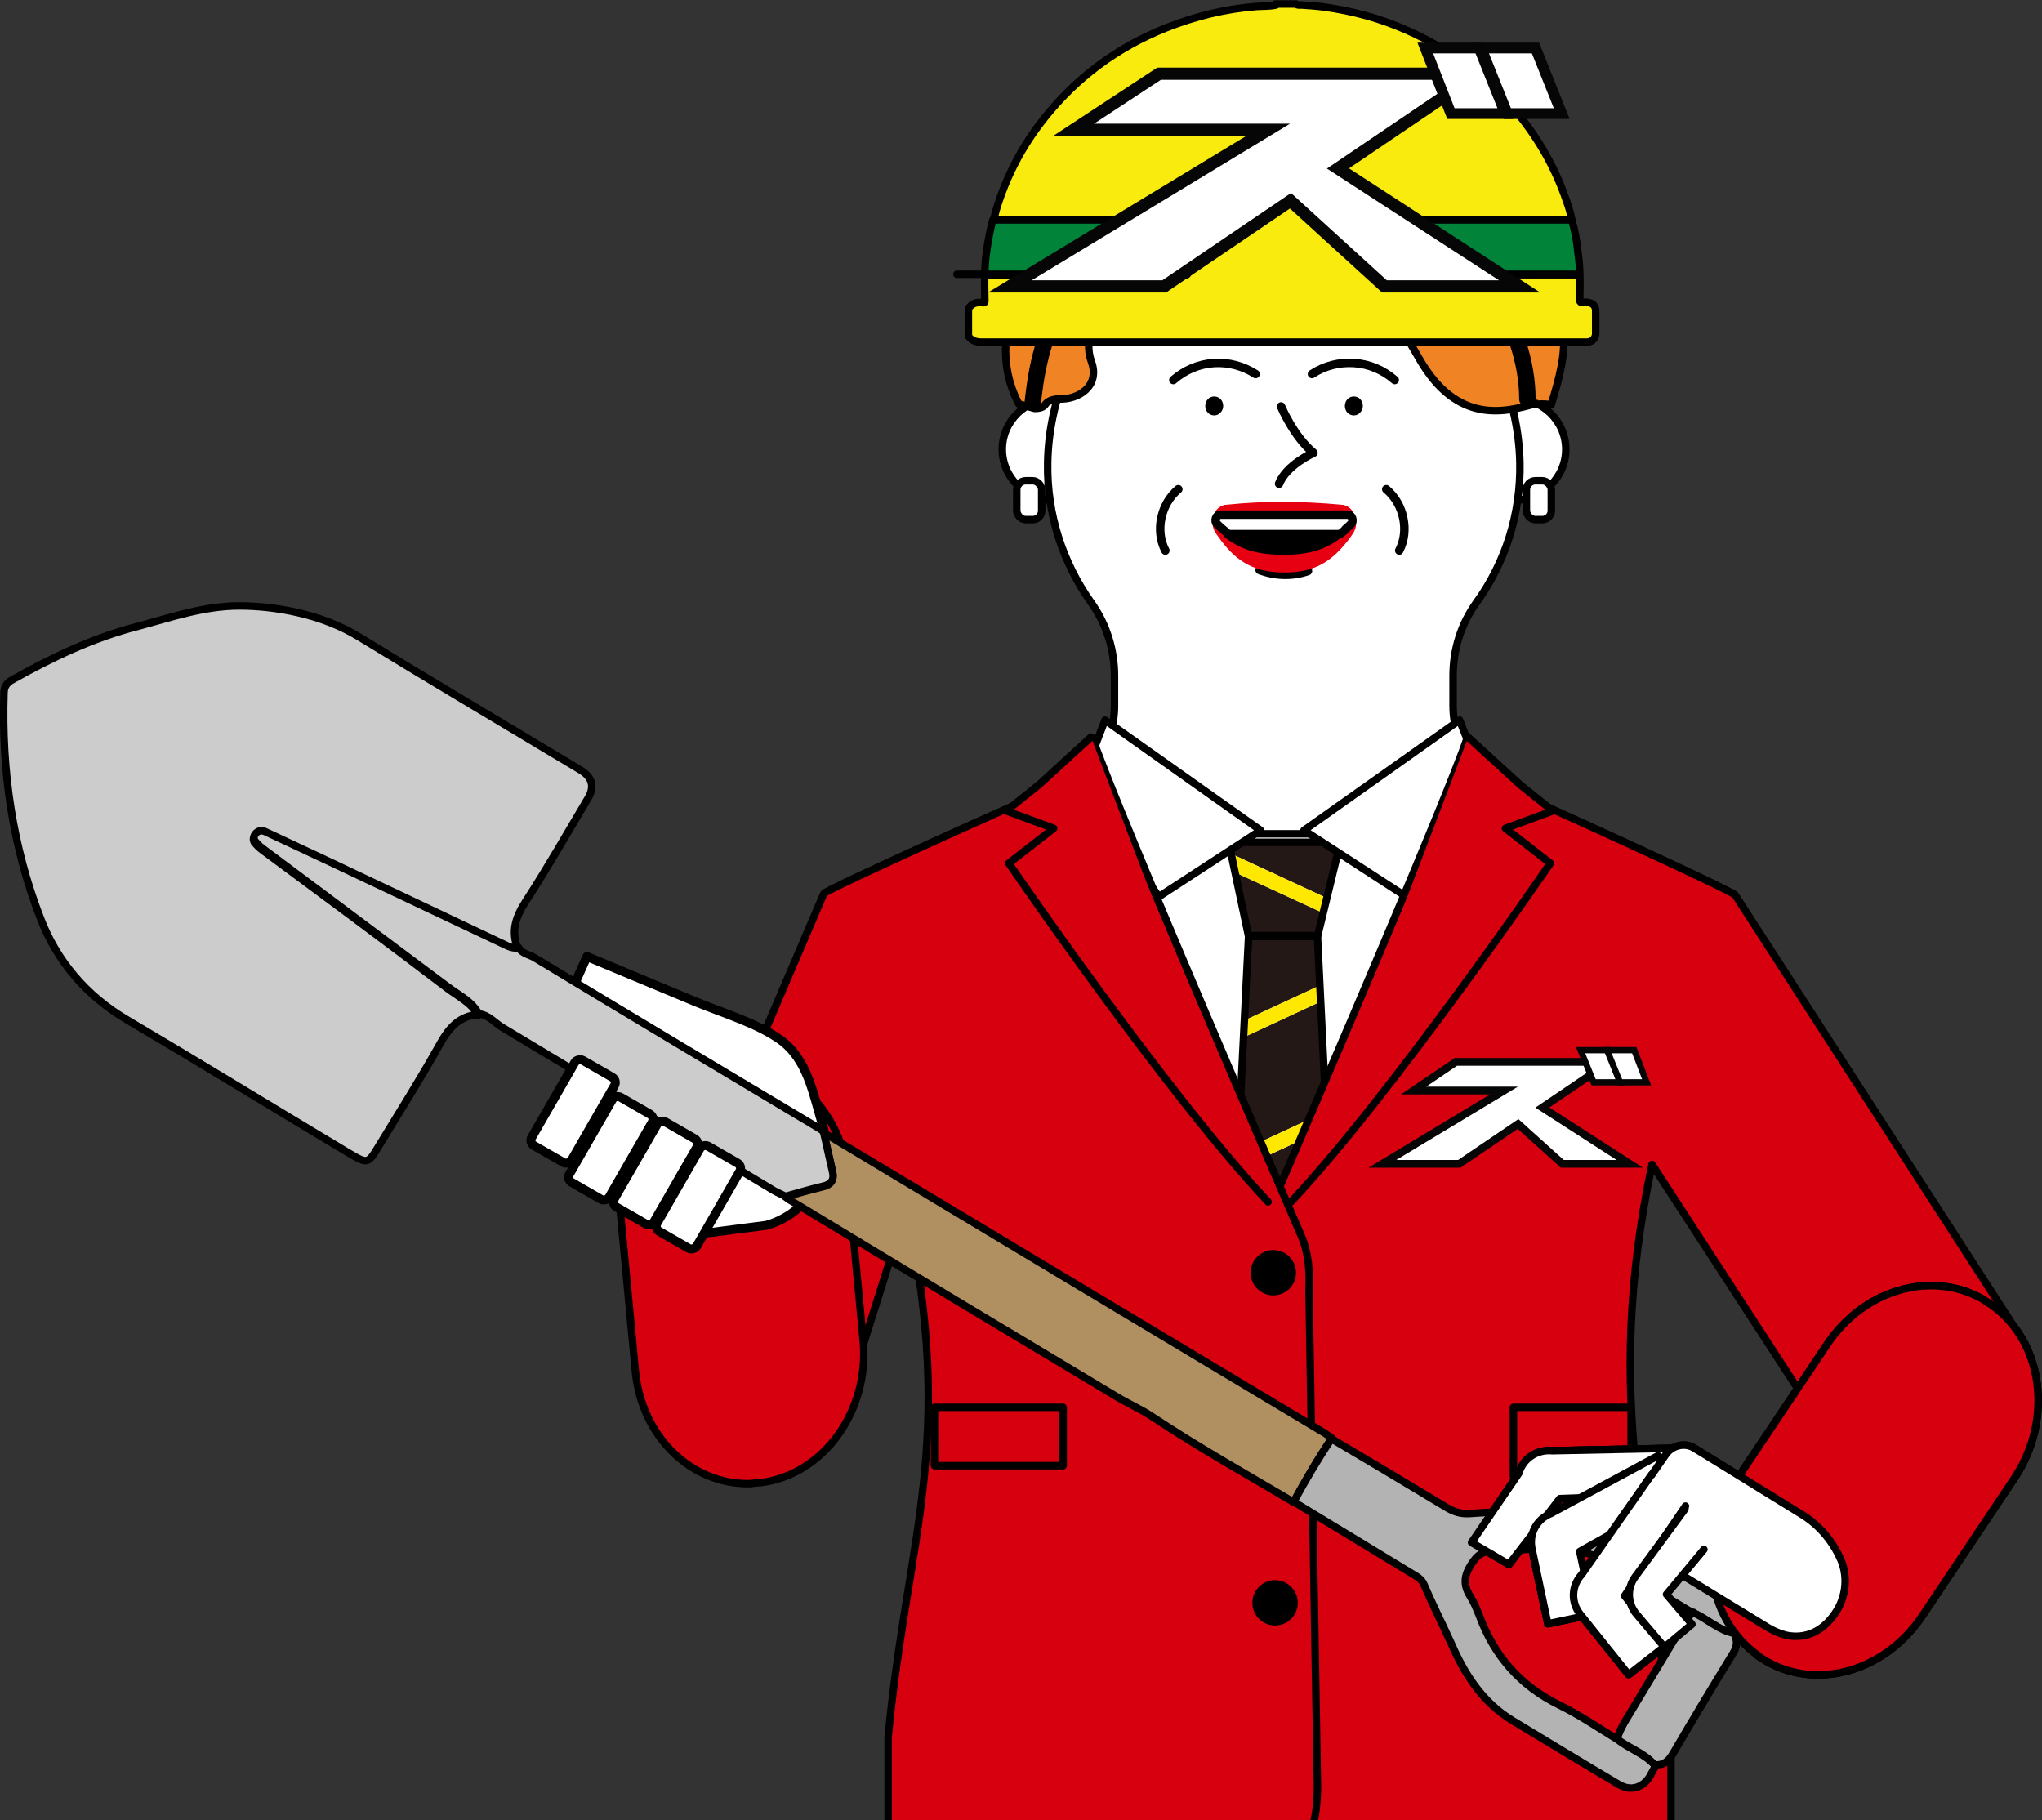
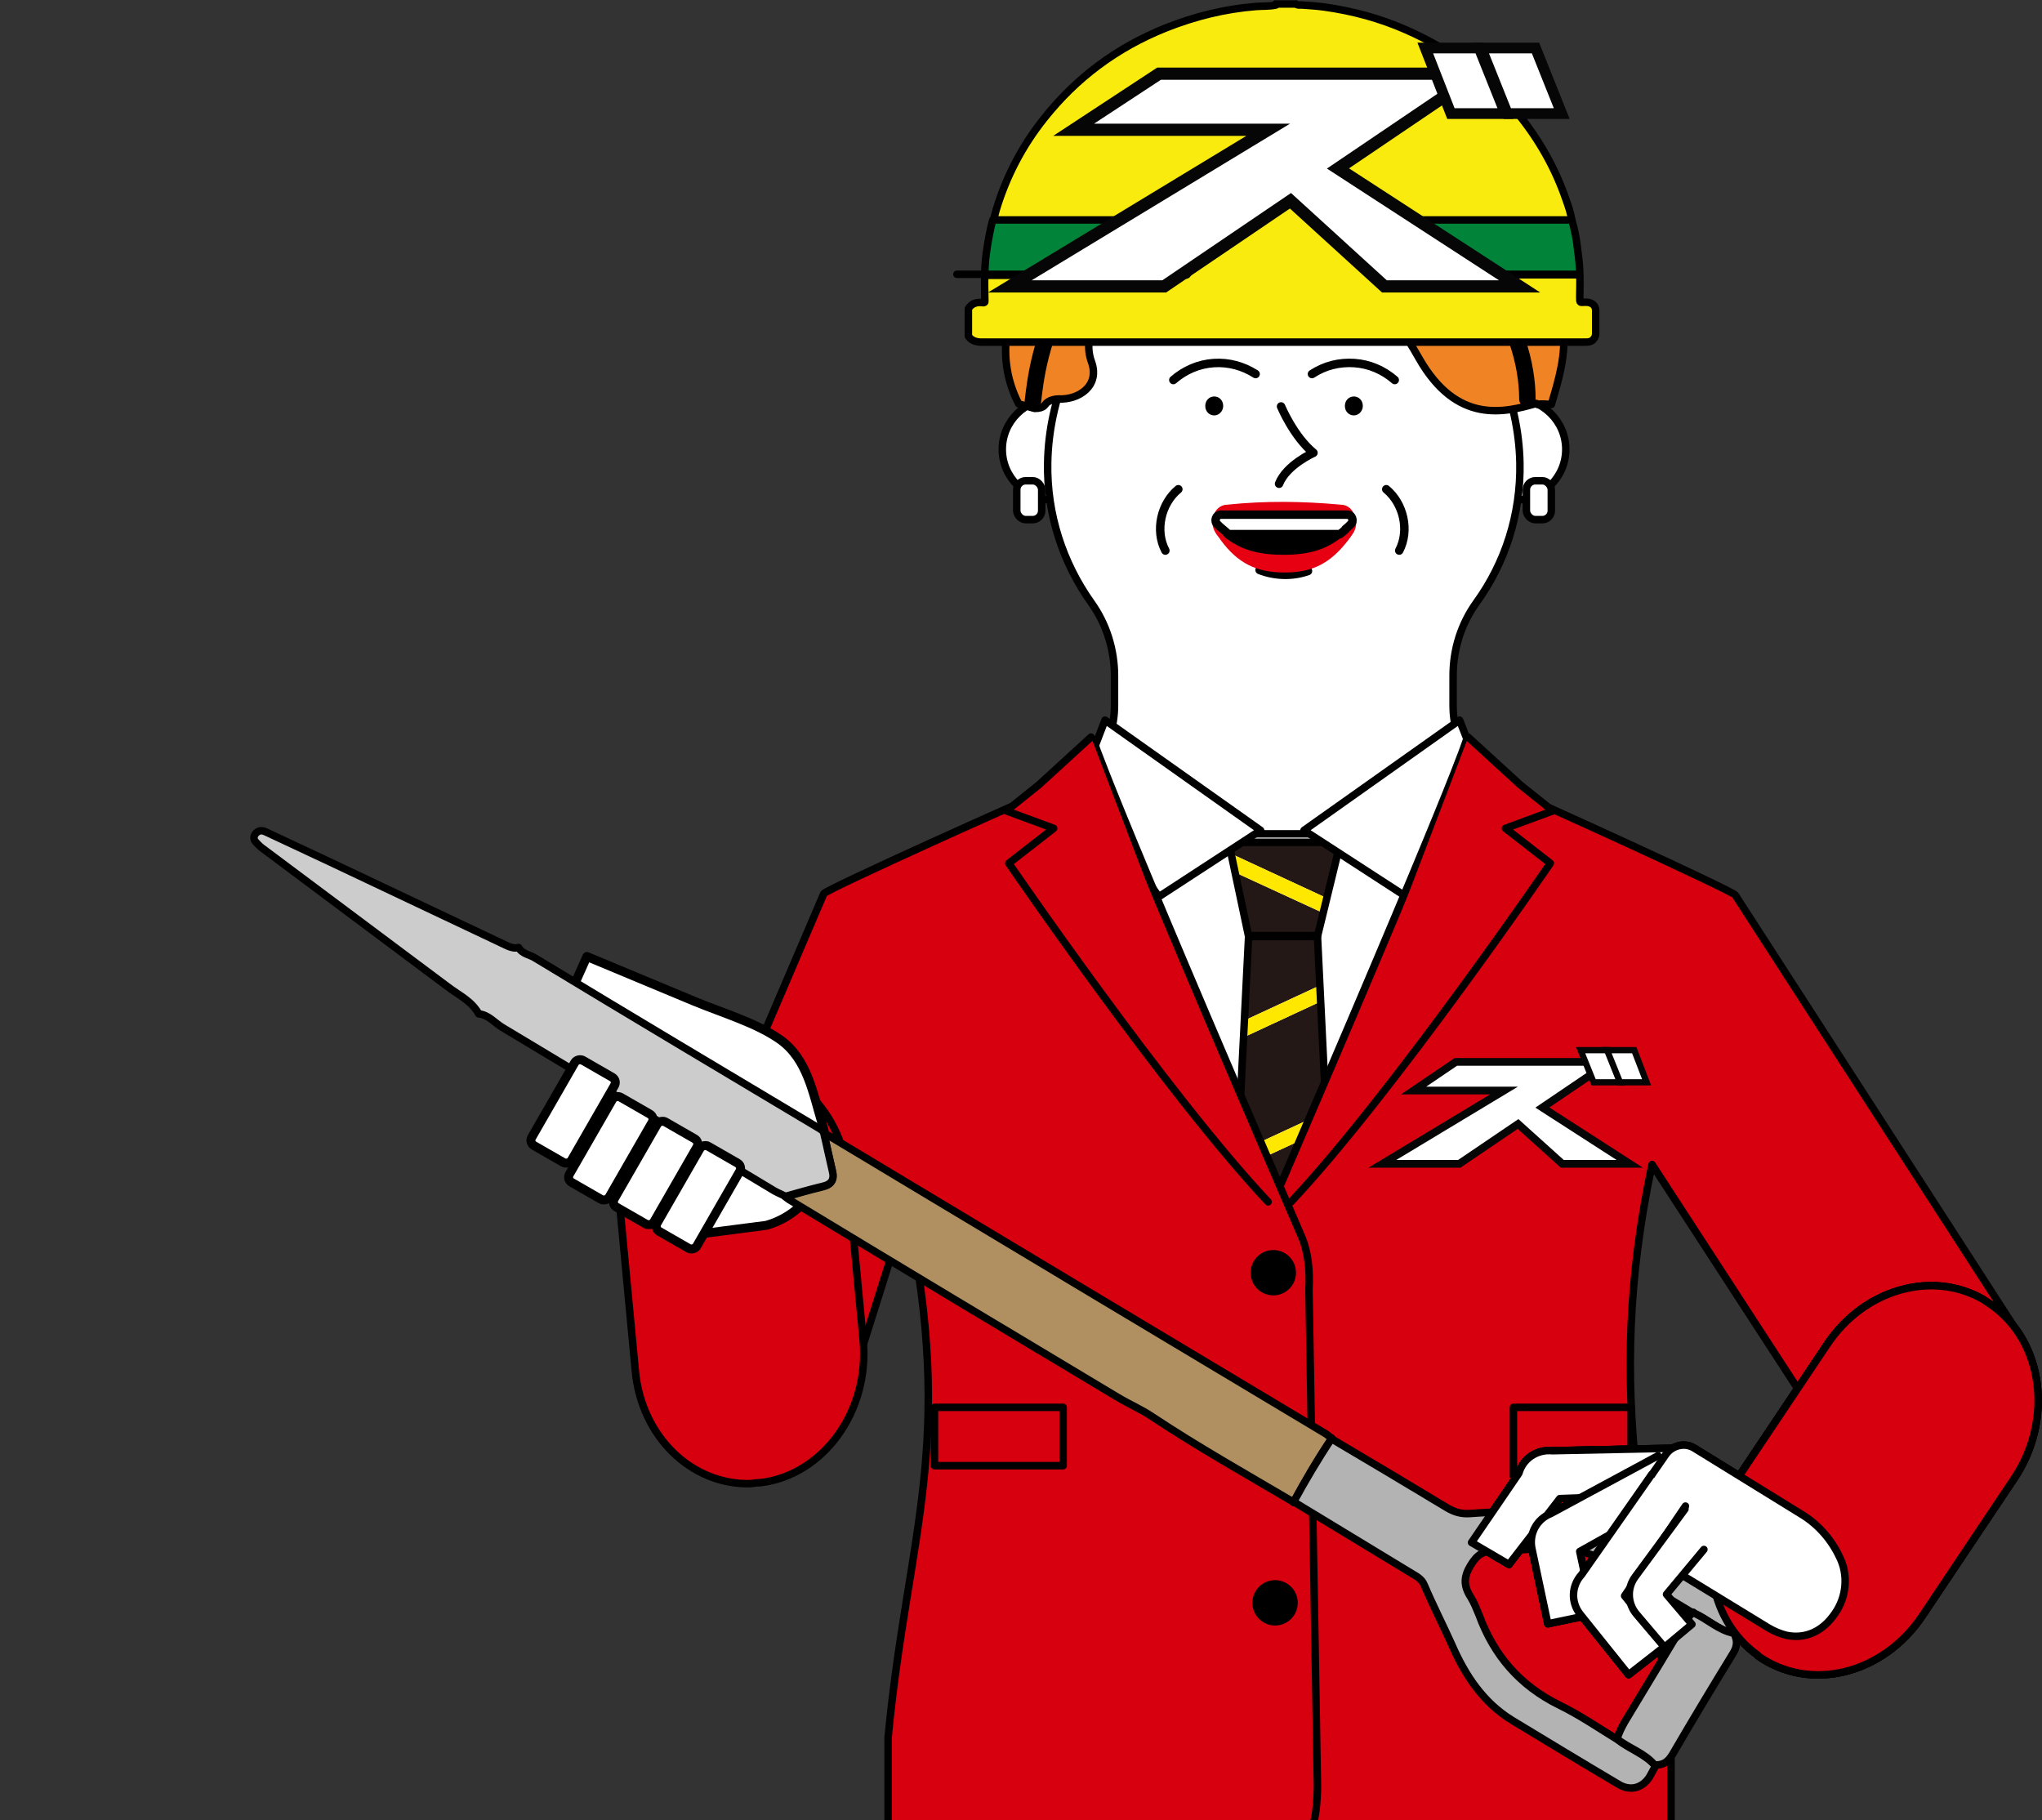
<svg xmlns="http://www.w3.org/2000/svg" width="409.5" height="365" version="1.1" viewBox="0 0 409.5 365">
  <rect x="0" y="0" width="409.5" height="365" fill="#333333" stroke="none" />
  <defs>
    <style>
      .cls-1, .cls-2, .cls-3, .cls-4, .cls-5, .cls-6 {
        fill: #fff;
      }

      .cls-1, .cls-7, .cls-8, .cls-9, .cls-10, .cls-11, .cls-12, .cls-3, .cls-13, .cls-14, .cls-4, .cls-5, .cls-15, .cls-16, .cls-17, .cls-18, .cls-6, .cls-19 {
        stroke: #000;
      }

      .cls-1, .cls-7, .cls-8, .cls-9, .cls-10, .cls-11, .cls-12, .cls-13, .cls-14, .cls-4, .cls-5, .cls-15, .cls-16, .cls-17, .cls-18, .cls-6, .cls-19 {
        stroke-linecap: round;
        stroke-linejoin: round;
      }

      .cls-1, .cls-7, .cls-10, .cls-11, .cls-12, .cls-3, .cls-14, .cls-16, .cls-17, .cls-18, .cls-19 {
        stroke-width: 1.5px;
      }

      .cls-20 {
        fill: #231815;
      }

      .cls-21 {
        fill: #e60012;
      }

      .cls-7 {
        fill: #b3b3b3;
      }

      .cls-22 {
        stroke-width: 4.3px;
      }

      .cls-22, .cls-9, .cls-23, .cls-24, .cls-13, .cls-25, .cls-15, .cls-16 {
        fill: none;
      }

      .cls-22, .cls-23, .cls-24, .cls-25 {
        stroke: #070606;
      }

      .cls-8, .cls-9, .cls-4 {
        stroke-width: 1.7px;
      }

      .cls-10 {
        fill: #ccc;
      }

      .cls-23 {
        stroke-width: 3.1px;
      }

      .cls-11 {
        fill: #b09061;
      }

      .cls-12 {
        fill: #f08425;
      }

      .cls-24 {
        stroke-width: 2.5px;
      }

      .cls-3 {
        stroke-miterlimit: 10;
      }

      .cls-13 {
        stroke-width: 3.3px;
      }

      .cls-26, .cls-18 {
        fill: #d7000f;
      }

      .cls-25 {
        stroke-width: 4.9px;
      }

      .cls-5, .cls-15 {
        stroke-width: 1.8px;
      }

      .cls-17 {
        fill: #01843a;
      }

      .cls-27 {
        fill: #ffe800;
      }

      .cls-6 {
        stroke-width: 1.8px;
      }

      .cls-19 {
        fill: #f9eb0d;
      }
    </style>
  </defs>
  <g>
    <g id="_レイヤー_1" data-name="レイヤー_1">
      <g id="_レイヤー_2">
        <g id="_本文">
          <g>
            <g>
              <g>
                <g>
                  <ellipse class="cls-3" cx="211.4" cy="90.1" rx="10.4" ry="10.2" />
                  <ellipse class="cls-3" cx="303.6" cy="90.1" rx="10.4" ry="10.2" />
                  <path class="cls-1" d="M319,166.8c-5.2-2.7-10.3-4.9-14.8-6.7-7.7-3.1-12.8-10.4-12.8-18.6v-6c0-5.3,1.6-10.4,4.7-14.7,5.7-7.9,8.9-17.6,8.7-28-.5-25.3-21.5-50.3-47.3-50.7h-.1c-25.8.4-46.9,25.3-47.3,50.7-.2,10.4,3.1,20.1,8.7,28,3.1,4.3,4.7,9.5,4.7,14.7v6c0,8.2-5.1,15.5-12.8,18.6-4.6,1.8-10,4.2-15.4,7v107.9h123.7v-108.2h0Z" />
                  <path class="cls-9" d="M235.3,76.2c2.3-2,5.1-3.2,8.1-3.4s5.9.6,8.4,2.2" />
                  <path d="M245.3,81.4c0,1-.8,1.9-1.8,1.9s-1.8-.8-1.8-1.9.8-1.9,1.8-1.9,1.8.8,1.8,1.9Z" />
                  <path class="cls-9" d="M279.7,76.2c-2.3-2-5.1-3.2-8.1-3.4s-5.9.5-8.5,2.2" />
                  <path d="M273.3,81.4c0,1-.8,1.9-1.8,1.9s-1.8-.8-1.8-1.9.8-1.9,1.8-1.9,1.8.8,1.8,1.9Z" />
                  <path class="cls-9" d="M256.9,81.5s2.5,6,6.5,9.3c0,0-5.4,2.4-6.9,6.2" />
                  <path class="cls-9" d="M236.3,98.1c-3.5,2.9-4.7,8.3-2.6,12.3" />
                  <path class="cls-9" d="M278,98.1c3.5,2.9,4.7,8.3,2.6,12.3" />
                  <rect class="cls-1" x="203.9" y="96.4" width="5" height="7.8" rx="1.8" ry="1.8" />
                  <rect class="cls-1" x="306.1" y="96.4" width="5" height="7.8" rx="1.8" ry="1.8" />
                  <path class="cls-12" d="M308.1,80.9c-6.3,1.8-15.9,4.3-23.5-9-2.9-5-5-9.3-10.5-7.4l-2.8.9c-5.5,1.9-11.4-1-13.3-6.5s-7.8-8.4-13.3-6.5c-3.2,1.1-6.1-1.8-9.1-1.1s-3.9,2.5-4.1,3.6c-.3,1.6-1.1,3.4-1.6,4-1.4,1.4-2.4,2.3-4.4,2.7-5.4,1-8.5,5.8-6.6,11,1.7,4.8-2.6,7.6-6.6,7.4-.8,0-1.6.2-2.3.7-.5.3-.4,1.2-2.5,1.2l-3.2-.9c-9.4-18.1,7.4-41,33.9-43.6,15.4-1.5,27.4-1.8,38,2.6,8.9,3.7,17.3,4.1,27.4,11.5,13.2,9.7,10.6,19.3,7.5,29.6-.9,0-1.8-.2-2.8,0h0l-.2-.2Z" />
                  <path class="cls-9" d="M252.6,114.3c3.1,1.2,6.6,1.3,9.7.2" />
                  <path class="cls-21" d="M271.4,102.8c-.5-1-1.5-1.6-2.5-1.6-7.6-.7-15.2-.8-22.8,0-1,0-2,.6-2.5,1.6-.7,1.2-.6,2.9.2,4.1.3.5.7.9,1,1.4,3.4,4.6,7.1,6.5,12.8,6.5s9.2-1.9,12.7-6.4c.3-.4.7-.9,1-1.4.8-1.1.9-2.8.2-4.1h-.1Z" />
                  <g>
                    <path class="cls-8" d="M268.6,107.1h-22.4c2.7,2.1,5.8,3.3,11.2,3.3s8.3-1.2,11.1-3.3h0Z" />
                    <path class="cls-4" d="M269.8,106.1c.4-.3.7-.6,1.1-1,.7-.7.2-1.9-.7-1.9h-25.4c-.9,0-1.4,1.2-.7,1.9.4.4.7.7,1.1,1,.4.3.8.7,1.1,1h22.4c.4-.3.8-.6,1.2-1h-.1Z" />
                  </g>
                </g>
                <rect class="cls-1" x="223.6" y="167.2" width="67.1" height="100.2" />
                <g>
                  <g>
                    <polygon class="cls-20" points="268.8 168.9 246.4 168.9 246.9 171.2 266.1 180.1 268.8 168.9" />
                    <polygon class="cls-20" points="264.2 187.6 264.2 187.7 265.4 183.1 247.6 174.9 250.4 187.7 250.4 187.6 264.2 187.6" />
                    <polygon class="cls-20" points="264.2 187.7 264.2 187.8 250.4 187.8 250.4 187.7 249.6 204.6 264.7 197.6 264.2 187.7" />
                    <polygon class="cls-20" points="245.5 284.3 268.4 273.7 267.3 251.6 246.7 261.1 245.5 284.3" />
                    <polygon class="cls-20" points="248 234.6 246.9 257.7 267.1 248.3 266.1 226.2 248 234.6" />
                    <polygon class="cls-20" points="257.1 322.9 270.2 311.1 269.8 302.4 246.4 313.2 257.1 322.9" />
                    <polygon class="cls-20" points="244.2 310.9 269.6 299.1 268.5 277 245.4 287.7 244.2 310.9" />
                    <polygon class="cls-20" points="264.9 200.8 249.4 208 248.2 231.1 265.9 222.9 264.9 200.8" />
                    <polygon class="cls-27" points="264.2 187.8 264.2 187.7 264.2 187.6 250.4 187.6 250.4 187.7 250.4 187.8 264.2 187.8" />
                    <polygon class="cls-27" points="266.1 180.1 246.9 171.2 247.6 174.9 265.4 183.1 266.1 180.1" />
                    <polygon class="cls-27" points="264.7 197.6 249.6 204.6 249.4 208 264.9 200.8 264.7 197.6" />
                    <polygon class="cls-27" points="265.9 222.9 248.2 231.1 248 234.6 266.1 226.2 265.9 222.9" />
                    <polygon class="cls-27" points="246.7 261.1 267.3 251.6 267.1 248.3 246.9 257.7 246.7 261.1" />
                    <polygon class="cls-27" points="245.4 287.7 268.5 277 268.4 273.7 245.5 284.3 245.4 287.7" />
                    <polygon class="cls-27" points="244.2 311.1 246.4 313.2 269.8 302.4 269.6 299.1 244.2 310.9 244.2 311.1" />
                  </g>
                  <polygon class="cls-16" points="268.8 168.9 264.2 187.8 250.4 187.8 246.4 168.9 268.8 168.9" />
                  <polygon class="cls-16" points="270.2 311.1 257.1 322.9 244.2 311.1 250.4 187.6 264.2 187.6 270.2 311.1" />
                </g>
                <g>
                  <polygon class="cls-1" points="232.4 179.8 216.5 157.7 221.6 144.4 252.8 166.5 232.4 179.8" />
                  <polygon class="cls-1" points="282 179.8 297.9 157.7 292.7 144.4 261.5 166.5 282 179.8" />
                </g>
                <polygon class="cls-1" points="326.6 349.7 326.5 348.8 326.5 297.5 187.9 297.5 187.9 348.8 187.7 349.7 326.6 349.7" />
                <g>
                  <path class="cls-18" d="M250.3,366.7h84.8v-17.5c-3.8-40.8-13.9-68.1-3.8-115.7l35.6,54.8,38.2-20.4-57.1-88.4c-.5-.9-42.6-20-43.4-20.2-.2-.1-.5-.2-.7-.4-3.3-2.2-9.8-10.6-9.8-10.6,0,0-1.4,6.2-41.7,99.5-1.5,3.4-1.9,7.2-1.6,10.9l-1.7,99.3c0,3.1.5,7.3,1.3,8.8h-.1Z" />
                  <path class="cls-18" d="M139.1,290.2c1.2,1,2.4,1.8,3.8,2.5,9.5,4.5,20.9,1.2,25.6-8.4l13.3-42.2c10,47.6.2,65.5-3.7,106.3v18.5h84.8c.9-1.5,1.3-5.7,1.3-8.8l-1.7-99.5c.2-3.7-.1-7.5-1.6-10.9-40.3-93.3-41.7-99.5-41.7-99.5,0,0-6.5,8.4-9.8,10.6-.2.2-.5.3-.7.4-.9.2-43,19.1-43.5,20l-34.3,80.2c-4,9.3,0,24,8.2,30.9h0Z" />
                  <rect class="cls-18" x="303.5" y="282.2" width="23.6" height="13.8" />
                  <rect class="cls-18" x="187.4" y="282.2" width="25.8" height="11.7" />
                  <circle class="cls-14" cx="255.4" cy="255.3" r="3.8" transform="translate(-37.5 466.5) rotate(-80.8)" />
                  <circle class="cls-14" cx="255.7" cy="288.8" r="3.8" />
                  <circle class="cls-14" cx="255.7" cy="321.4" r="3.8" />
                  <g>
                    <path class="cls-26" d="M304.9,157.4l6.5,5.2-9.5,3.5,9,7s-31.7,46.3-52,67.9l35.5-93.1,10.5,9.6h0Z" />
                    <path class="cls-26" d="M201.8,162.6l6.5-5.2,10.5-9.6,35.5,93.1c-20.3-21.6-52-67.9-52-67.9l9-7-9.5-3.5h0Z" />
                    <g>
                      <path class="cls-16" d="M258.9,241c20.3-21.6,52-67.9,52-67.9l-9-7,9.5-3.5-6.5-5.2-10.5-9.6" />
                      <path class="cls-16" d="M254.3,241c-20.3-21.6-52-67.9-52-67.9l9-7-9.5-3.5,6.5-5.2,10.5-9.6" />
                    </g>
                  </g>
                </g>
                <path class="cls-18" d="M144.7,213.4c12.6-1.6,24,8.4,25.3,22.5l3.1,32.9c1.3,14.1-7.9,26.9-20.5,28.5-.7,0-1.4.1-2.1.2-11.8.3-21.9-9.4-23.1-22.7l-3.1-32.9c-1.3-14.1,7.9-26.9,20.5-28.5h-.1Z" />
                <path class="cls-18" d="M352.5,332c10.4,7.4,25.1,3.8,33-8l18.4-27.5c7.9-11.8,5.9-27.4-4.5-34.8-.6-.4-1.2-.8-1.8-1.2-10.2-5.8-23.8-2-31.2,9.1l-18.4,27.5c-7.9,11.8-5.9,27.4,4.5,34.8h0Z" />
                <g>
                  <g>
                    <path class="cls-2" d="M304.6,295.6c.8-2.9,3.6-4.8,6.7-4.5l24.5-.5-1,9.1-21.9.8-10.2,13.6-7.3-4.5,9.3-14.1h-.1Z" />
                    <path class="cls-16" d="M334.7,299.7l-21.9.8-10.2,13.2-7.5-4.4,9.5-13.9c.8-2.9,3.6-4.8,6.7-4.5l24.5-.5" />
                  </g>
                  <g>
                    <path class="cls-2" d="M307.2,310.5c-.6-3,1-5.9,3.8-7l21.5-11.6,3.3,8.6-19.1,10.7,2.7,12.6-9.1,1.9-3.2-15.1h.1Z" />
                    <path class="cls-16" d="M335.9,300.4l-19.1,10.7,2.7,12.6-9.1,1.9-3.2-15.1c-.6-3,1-5.9,3.8-7l21.5-11.6" />
                  </g>
                  <path class="cls-1" d="M358.2,327.9c-1.2-.3-2.4-.8-3.6-1.5-4.6-2.8-9.3-5.7-13.9-8.5-5.8-3.5-11.6-7.1-17.4-10.7l10.8-15.6c1.3-1.8,3.8-2.4,5.7-1.2l21.4,13.2c3.5,2.1,6.1,5.2,7.7,8.6,1.8,3.6,1.4,8-.9,11.3-2.5,3.7-6,5.2-9.8,4.4h0Z" />
                  <g>
                    <path class="cls-2" d="M316.9,323.8c-1.9-2.4-1.8-5.7.3-8l14-20,6.8,6.2-12.2,18,8.1,10.1-7.3,5.7-9.7-12.1h0Z" />
                    <path class="cls-16" d="M338,302l-12.2,18,8.1,10.1-7.3,5.7-9.7-12.1c-1.9-2.4-1.8-5.7.3-8l14-20" />
                  </g>
                  <g>
                    <path class="cls-2" d="M328.1,323.7c-1.8-2.1-2-5.2-.3-7.5l9-11.8,6.4,5-9,10.3,5.1,6-5.5,4.6-5.6-6.6h-.1Z" />
                    <path class="cls-16" d="M341.7,310.7l-7.5,9,5.1,6-5.5,4.6-5.6-6.6c-1.8-2.1-2-5.2-.3-7.5l10-13.6" />
                  </g>
                </g>
                <g>
                  <path class="cls-5" d="M118.2,215.7l14.2-4.9c-1.9-1-9.9-6.7-15.4-10.5-1.3-.9-2-2.4-1.4-3.8l2.1-4.7,21.6,9c5.8,2.4,12.4,4.3,17.2,7.7,5.4,3.9,6.5,10.6,8.4,16.9,2.7,8.6-2.4,17.8-11.2,20.3l-18.5,2.4-17-32.3h0Z" />
                  <path class="cls-15" d="M130.3,214.4c2.5,14.2,12.6,16.1,25.1,12.6" />
                </g>
              </g>
              <path class="cls-18" d="M352.5,332c10.4,7.4,25.1,3.8,33-8l18.4-27.5c7.9-11.8,5.9-27.4-4.5-34.8-.6-.4-1.2-.8-1.8-1.2-10.2-5.8-23.8-2-31.2,9.1l-18.4,27.5c-7.9,11.8-5.9,27.4,4.5,34.8h0Z" />
              <g>
                <g>
                  <path class="cls-2" d="M304.6,295.6c.8-2.9,3.6-4.8,6.7-4.5l24.5-.5-1,9.1-21.9.8-10.2,13.6-7.3-4.5,9.3-14.1h-.1Z" />
                  <path class="cls-16" d="M334.7,299.7l-21.9.8-10.2,13.2-7.5-4.4,9.5-13.9c.8-2.9,3.6-4.8,6.7-4.5l24.5-.5" />
                </g>
                <g>
                  <path class="cls-2" d="M307.2,310.5c-.6-3,1-5.9,3.8-7l21.5-11.6,3.3,8.6-19.1,10.7,2.7,12.6-9.1,1.9-3.2-15.1h.1Z" />
                  <path class="cls-16" d="M335.9,300.4l-19.1,10.7,2.7,12.6-9.1,1.9-3.2-15.1c-.6-3,1-5.9,3.8-7l21.5-11.6" />
                </g>
                <path class="cls-1" d="M358.2,327.9c-1.2-.3-2.4-.8-3.6-1.5-4.6-2.8-9.3-5.7-13.9-8.5-5.8-3.5-11.6-7.1-17.4-10.7l10.8-15.6c1.3-1.8,3.8-2.4,5.7-1.2l21.4,13.2c3.5,2.1,6.1,5.2,7.7,8.6,1.8,3.6,1.4,8-.9,11.3-2.5,3.7-6,5.2-9.8,4.4h0Z" />
                <g>
                  <path class="cls-2" d="M316.9,323.8c-1.9-2.4-1.8-5.7.3-8l14-20,6.8,6.2-12.2,18,8.1,10.1-7.3,5.7-9.7-12.1h0Z" />
                  <path class="cls-16" d="M338,302l-12.2,18,8.1,10.1-7.3,5.7-9.7-12.1c-1.9-2.4-1.8-5.7.3-8l14-20" />
                </g>
                <g>
                  <path class="cls-2" d="M328.1,323.7c-1.8-2.1-2-5.2-.3-7.5l9-11.8,6.4,5-9,10.3,5.1,6-5.5,4.6-5.6-6.6h-.1Z" />
                  <path class="cls-16" d="M341.7,310.7l-7.5,9,5.1,6-5.5,4.6-5.6-6.6c-1.8-2.1-2-5.2-.3-7.5l10-13.6" />
                </g>
              </g>
              <path class="cls-13" d="M207.1,80.8c.9-7.7,3.8-40.7,47-40.7s52.2,26.8,52.2,39.9" />
            </g>
            <path class="cls-19" d="M255.8.8h4.1c.3.3.7.2,1.1.2,1.5.1,3,.2,4.5.4,5.8.8,11.3,2.3,16.5,4.6,9.1,4,16.5,9.6,22.5,16.9,4.2,5.2,7.4,10.9,9.5,17,.5,1.4,1,2.8,1.2,4.3h-38.2c-.6,0-.8,0-.8.7v9.4c0,.9-.1.8.9.8h39.7c.1,1.5,0,3,0,4.4s0,1.1,1.2,1.1,2,.6,2,1.7v4.6c0,.5-.2.9-.6,1.3-.5.4-1,.4-1.6.4h-120.9c-1.2,0-2.1-.3-2.7-1.2v-5.5c.6-1,1.6-1.4,2.9-1.2.5,0,.4-.2.4-.5,0-1.7-.1-3.4,0-5h40c.6,0,.7-.2.7-.6v-9.5c0-.9.1-.8-.9-.8h-38.1c.2-.8.4-1.5.6-2.3,2-6.6,5.2-12.8,9.7-18.4,6.3-7.9,14.3-14,24.3-18,5.8-2.3,11.8-3.8,18.1-4.3,1.3-.1,2.7,0,4-.3h0v-.2Z" />
            <path class="cls-17" d="M197.5,55c0-2.7.4-5.3.9-7.9.2-1,.4-2,.7-3h38.1c1,0,.9,0,.9.8v9.5c0,.5,0,.6-.7.6h-39.6c-13.2,0-.2,0-.4,0h.1Z" />
            <path class="cls-17" d="M315.2,44.1c.6,2,1,4.1,1.2,6.2.2,1.5.4,3.1.4,4.7h-39.7c-1.1,0-.9,0-.9-.8v-9.4c0-.5.2-.7.8-.7h38.2,0Z" />
            <g>
              <g>
                <polygon class="cls-25" points="300.6 56.2 266.1 33.8 292.4 16 232.8 16 219.4 24.8 258.7 24.8 206.9 56.2 233.1 56.2 258.9 38.7 278.1 56.2 300.6 56.2" />
                <polygon class="cls-2" points="300.6 56.2 266.1 33.8 292.4 16 232.8 16 219.4 24.8 258.7 24.8 206.9 56.2 233.1 56.2 258.9 38.7 278.1 56.2 300.6 56.2" />
              </g>
              <g>
                <polygon class="cls-22" points="300.3 21.7 291.7 21.7 287.4 10.7 295.9 10.7 300.3 21.7" />
                <polygon class="cls-2" points="300.3 21.7 291.7 21.7 287.4 10.7 295.9 10.7 300.3 21.7" />
              </g>
              <g>
                <polygon class="cls-22" points="311.6 21.7 303 21.7 298.6 10.7 307.2 10.7 311.6 21.7" />
                <polygon class="cls-2" points="311.6 21.7 303 21.7 298.6 10.7 307.2 10.7 311.6 21.7" />
              </g>
            </g>
            <g>
              <g>
                <polygon class="cls-23" points="324.2 232.6 307.9 222.1 320.3 213.7 292.2 213.7 286 217.9 304.4 217.9 280 232.6 292.4 232.6 304.5 224.4 313.6 232.6 324.2 232.6" />
                <polygon class="cls-2" points="324.2 232.6 307.9 222.1 320.3 213.7 292.2 213.7 286 217.9 304.4 217.9 280 232.6 292.4 232.6 304.5 224.4 313.6 232.6 324.2 232.6" />
              </g>
              <g>
                <polygon class="cls-24" points="324 216.4 320 216.4 317.9 211.2 322 211.2 324 216.4" />
                <polygon class="cls-2" points="324 216.4 320 216.4 317.9 211.2 322 211.2 324 216.4" />
              </g>
              <g>
                <polygon class="cls-24" points="329.3 216.4 325.3 216.4 323.2 211.2 327.3 211.2 329.3 216.4" />
                <polygon class="cls-2" points="329.3 216.4 325.3 216.4 323.2 211.2 327.3 211.2 329.3 216.4" />
              </g>
            </g>
            <g>
-               <path class="cls-10" d="M96,203.4c-3.8.3-5.9,2.6-7.7,5.8-3.9,7-8.2,13.8-12.4,20.7-2.1,3.5-2.2,3.5-5.8,1.4-14.9-8.9-29.7-18-44.6-26.8-8.2-4.8-14.1-11.8-17.4-20.4-5.6-14.4-7.8-29.6-7.3-45.1,0-1.2.5-2,1.5-2.6,8-4.5,16.3-8.5,25.3-10.8,6.7-1.8,13.3-4.1,20.4-4.1s16.5,1.6,24,6.2c14.7,9,29.6,17.8,44.4,26.7q3.6,2.2,1.5,5.7c-4.1,6.9-8.1,13.9-12.5,20.7-2,3.1-3,6-1.5,9.5-.8.2-1.5,0-2.2-.3-11.8-5.6-23.7-11.2-35.5-16.8-4.2-2-8.4-3.9-12.6-5.9-.8-.4-1.6-.6-2.3,0-.5.4-.6,1.1-.3,1.6.4.5.9,1,1.4,1.4,12.4,9.2,24.9,18.4,37.2,27.8,2.2,1.7,4.9,2.9,6.3,5.5h0v-.2Z" />
              <path class="cls-11" d="M259.4,301.2c-9.5-5.6-19.1-11-28.3-17.1-2.2-1.5-4.8-2.6-7.1-4-21.9-13.1-43.7-26.2-65.5-39.4-.4-.2-.7-.5-1-.7,2.5-.7,4.9-1.4,7.4-2,1.8-.4,2.4-1.4,2-3.2-.6-2.5-1.1-5-1.7-7.5.4.2.8.3,1.1.5,33.1,19.9,66.3,39.8,99.4,59.6.5.3.9.7,1.4,1-2.8,4.1-5.3,8.4-7.6,12.7h0Z" />
              <path class="cls-10" d="M165.2,227.2c.6,2.5,1.1,5,1.7,7.5.5,1.8-.1,2.8-2,3.2-2.5.6-4.9,1.3-7.4,2-.7-.4-1.5-.7-2.2-1.1-18.2-10.9-36.4-21.9-54.6-32.8-1.5-.9-2.7-2.5-4.7-2.7-1.4-2.6-4.1-3.8-6.3-5.5-12.4-9.3-24.8-18.5-37.2-27.8-.5-.4-1-.9-1.4-1.4-.3-.5-.2-1.1.3-1.6.8-.7,1.5-.4,2.3,0,4.2,2,8.4,3.9,12.6,5.9,11.8,5.6,23.7,11.2,35.5,16.8.7.3,1.4.5,2.2.3.7,1.3,2.2,1.4,3.3,2.1,19,11.5,38.1,22.9,57.2,34.3.3.2.5.4.8.6h0v.2Z" />
              <path class="cls-7" d="M259.4,301.2c2.4-4.4,4.9-8.6,7.6-12.7,7.8,4.6,15.5,9.2,23.3,13.9,1.4.8,2.7,1.2,4.4,1.1,5.5-.4,10.9-.5,16.4-.7,5.7-.2,11,1.3,15.9,4.2,6.5,3.9,12.9,7.9,19.5,11.6,3.4,1.9,4.2,5.2,1.9,8-.3.3-.5.7-.7,1-3.1-.6-5.3-3-8.1-4.1-5.3-3.2-10.5-6.3-15.8-9.5-4.5-2.8-9.4-3.9-14.7-3.5-2.9.2-5.8.4-8.7.4s-4.1.7-5.5,3-1.4,4.1,0,6.3c.7,1.1,1.2,2.4,1.7,3.6,3,8.2,8.2,14.2,16.1,18.1,4.1,2,7.9,4.6,11.8,7,2.4,1.9,5.4,2.8,7.5,5.2-.4.7-.8,1.5-1.2,2.2-1.5,2.3-3.9,2.9-6.2,1.5-7.1-4.2-14.2-8.5-21.3-12.8-5.9-3.6-9.5-9.1-12.2-15.3-1.8-4-3.8-7.9-5.5-11.9-.5-1.2-1.5-1.7-2.5-2.3-7.8-4.7-15.6-9.5-23.4-14.2h-.3Z" />
              <path class="cls-7" d="M339.6,323.4c2.8,1.2,5,3.5,8.1,4.1.8,1.4.7,2.7-.2,4.1-4.1,6.7-8.2,13.5-12.1,20.2-.9,1.5-1.9,2.2-3.6,2.1-2-2.4-5.1-3.3-7.5-5.2.3-1.2.9-2.3,1.5-3.4,3.9-6.4,7.7-12.8,11.5-19.1.6-1.1,1.4-2.1,2.2-2.9h.1Z" />
            </g>
            <g>
              <path class="cls-18" d="M352.5,332c10.4,7.4,25.1,3.8,33-8l18.4-27.5c7.9-11.8,5.9-27.4-4.5-34.8-.6-.4-1.2-.8-1.8-1.2-10.2-5.8-23.8-2-31.2,9.1l-18.4,27.5c-7.9,11.8-5.9,27.4,4.5,34.8h0Z" />
              <g>
                <path class="cls-2" d="M304.6,295.6c.8-2.9,3.6-4.8,6.7-4.5l24.5-.5-1,9.1-21.9.8-10.2,13.6-7.3-4.5,9.3-14.1h-.1Z" />
                <path class="cls-16" d="M334.7,299.7l-21.9.8-10.2,13.2-7.5-4.4,9.5-13.9c.8-2.9,3.6-4.8,6.7-4.5l24.5-.5" />
              </g>
              <g>
                <path class="cls-2" d="M307.2,310.5c-.6-3,1-5.9,3.8-7l21.5-11.6,3.3,8.6-19.1,10.7,2.7,12.6-9.1,1.9-3.2-15.1h.1Z" />
                <path class="cls-16" d="M335.9,300.4l-19.1,10.7,2.7,12.6-9.1,1.9-3.2-15.1c-.6-3,1-5.9,3.8-7l21.5-11.6" />
              </g>
              <path class="cls-1" d="M358.2,327.9c-1.2-.3-2.4-.8-3.6-1.5-4.6-2.8-9.3-5.7-13.9-8.5-5.8-3.5-11.6-7.1-17.4-10.7l10.8-15.6c1.3-1.8,3.8-2.4,5.7-1.2l21.4,13.2c3.5,2.1,6.1,5.2,7.7,8.6,1.8,3.6,1.4,8-.9,11.3-2.5,3.7-6,5.2-9.8,4.4h0Z" />
              <g>
                <path class="cls-2" d="M316.9,323.8c-1.9-2.4-1.8-5.7.3-8l14-20,6.8,6.2-12.2,18,8.1,10.1-7.3,5.7-9.7-12.1h0Z" />
                <path class="cls-16" d="M338,302l-12.2,18,8.1,10.1-7.3,5.7-9.7-12.1c-1.9-2.4-1.8-5.7.3-8l14-20" />
              </g>
              <g>
                <path class="cls-2" d="M328.1,323.7c-1.8-2.1-2-5.2-.3-7.5l9-11.8,6.4,5-9,10.3,5.1,6-5.5,4.6-5.6-6.6h-.1Z" />
                <path class="cls-16" d="M341.7,310.7l-7.5,9,5.1,6-5.5,4.6-5.6-6.6c-1.8-2.1-2-5.2-.3-7.5l10-13.6" />
              </g>
            </g>
            <g>
              <rect class="cls-6" x="105.1" y="218.3" width="19.7" height="9.2" rx="1.2" ry="1.2" transform="translate(-135.6 211.4) rotate(-60.1)" />
              <rect class="cls-6" x="112.6" y="225.7" width="19.7" height="9.2" rx="1.2" ry="1.2" transform="translate(-138.2 221.6) rotate(-60.1)" />
              <rect class="cls-6" x="121.7" y="230.6" width="19.7" height="9.2" rx="1.2" ry="1.2" transform="translate(-138 232) rotate(-60.1)" />
              <rect class="cls-6" x="130.2" y="235.5" width="19.7" height="9.2" rx="1.2" ry="1.2" transform="translate(-137.9 241.8) rotate(-60.1)" />
            </g>
          </g>
        </g>
      </g>
    </g>
  </g>
</svg>